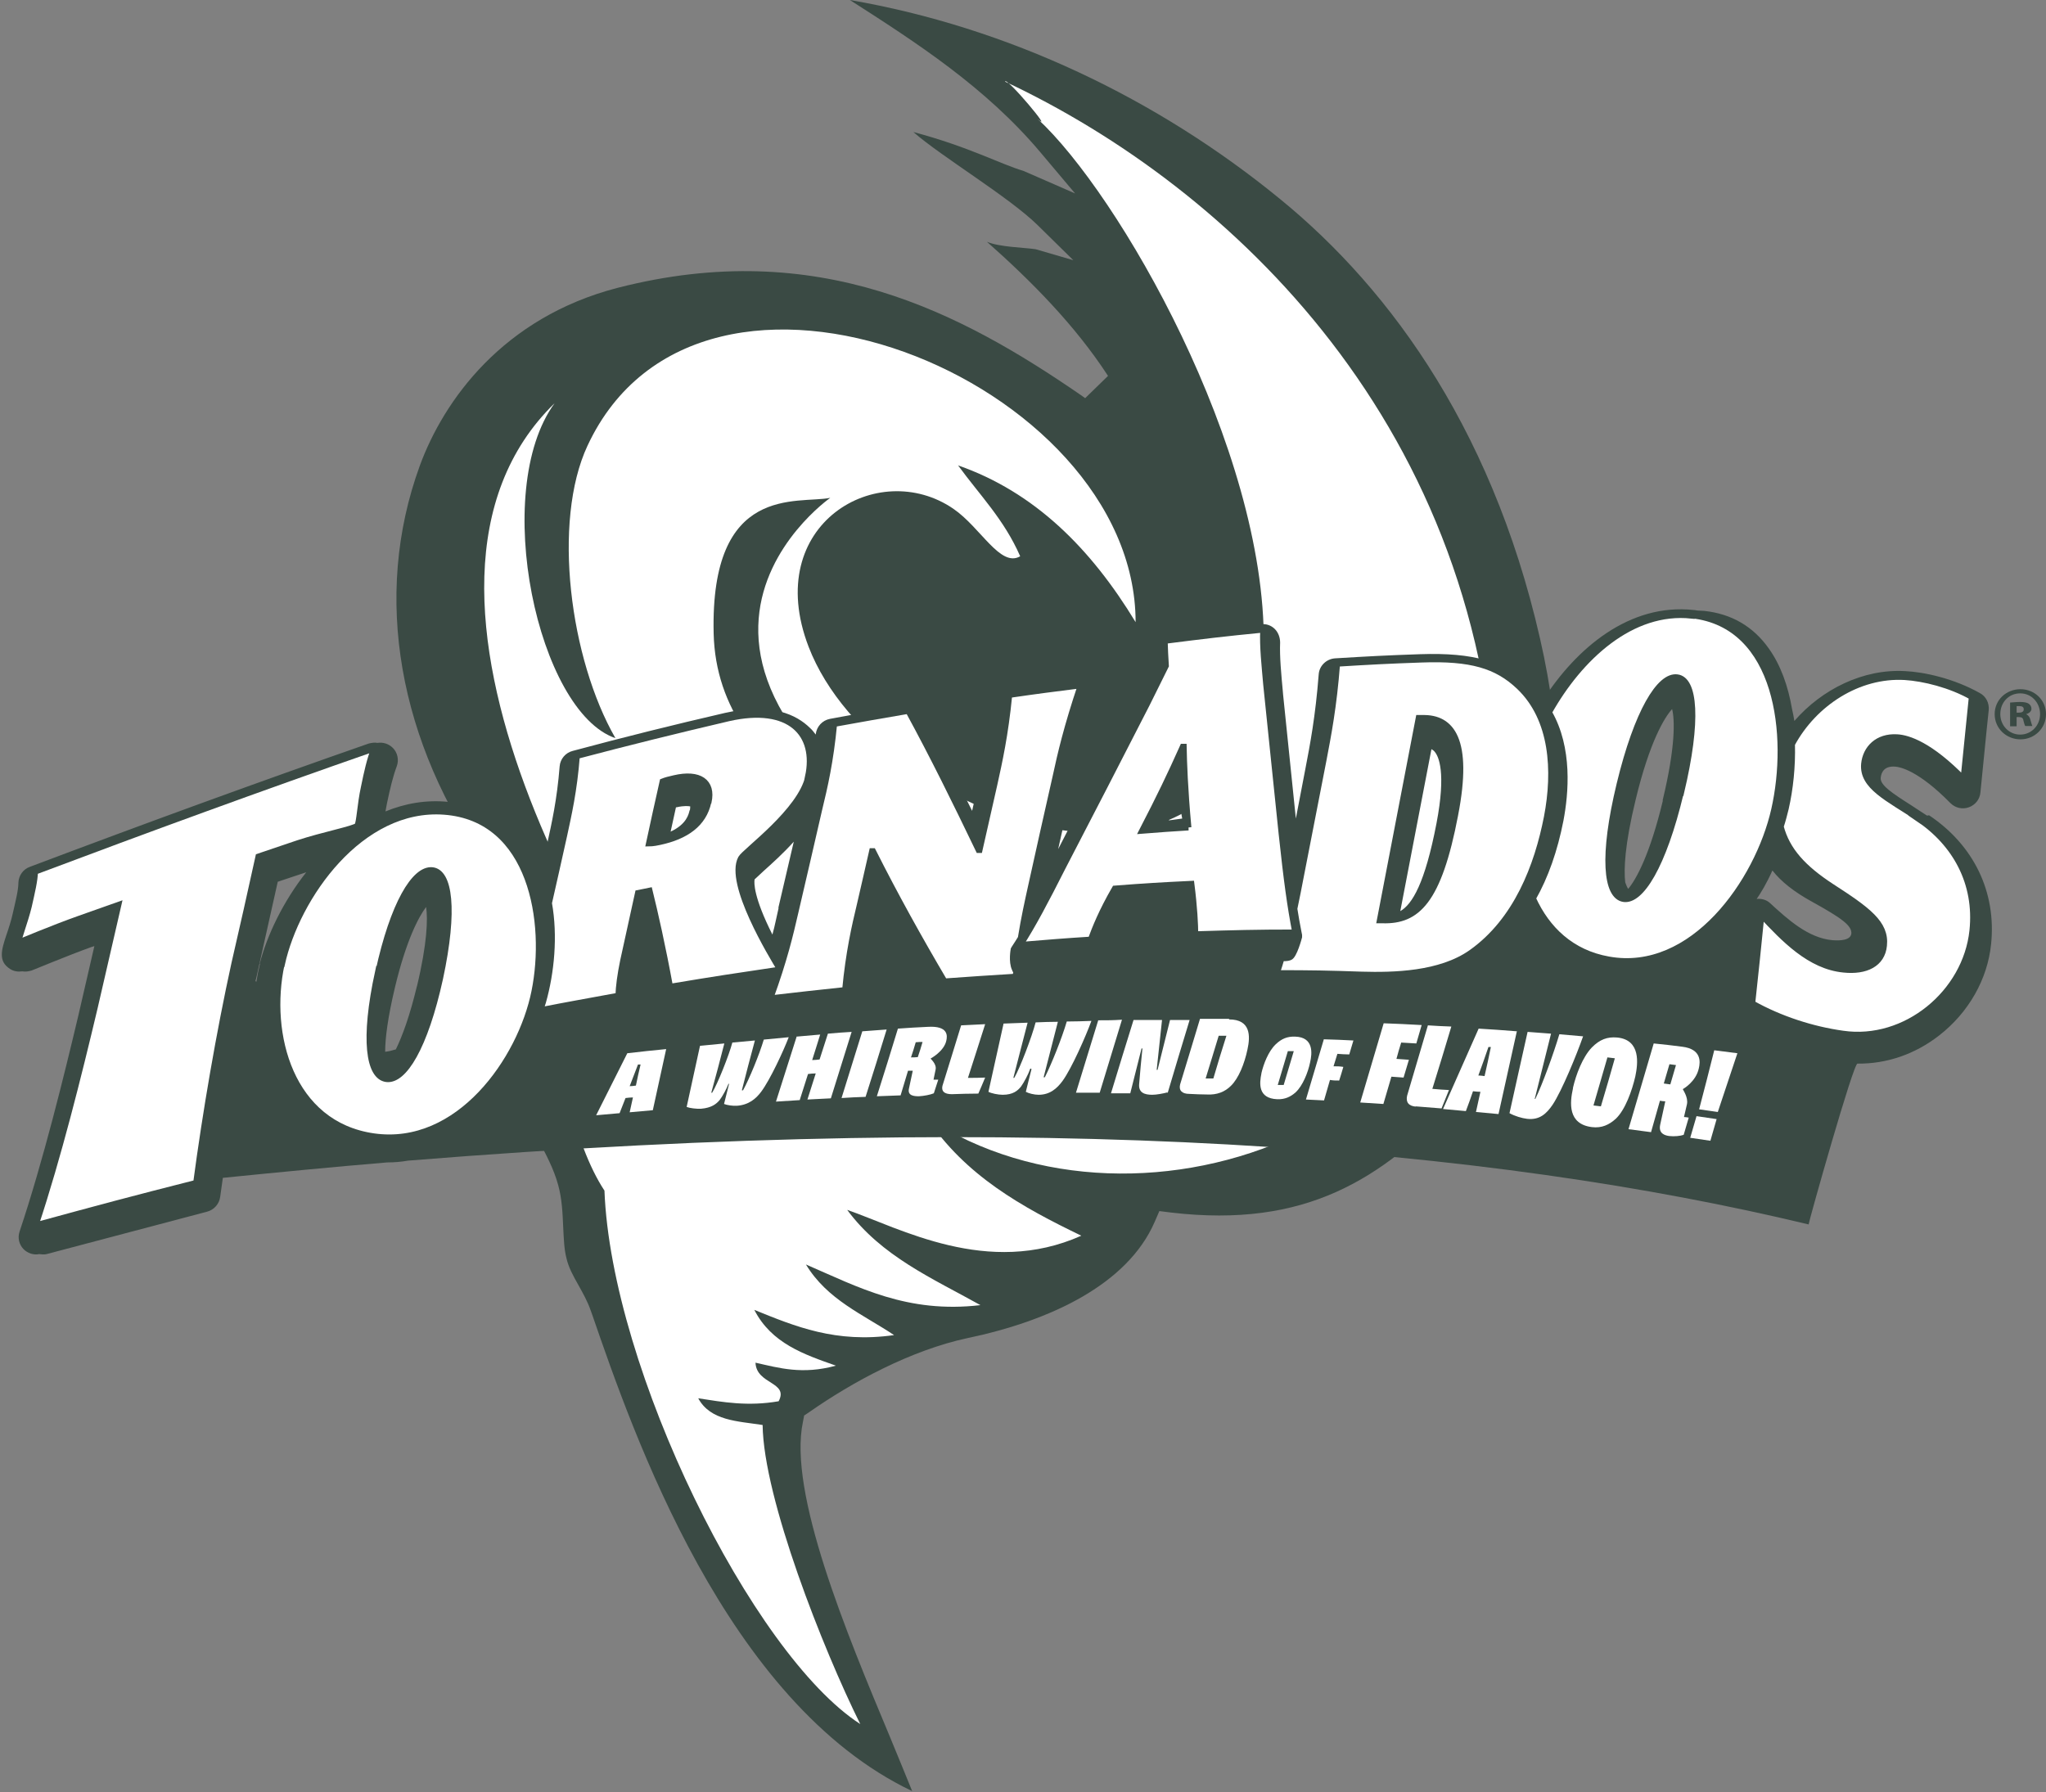
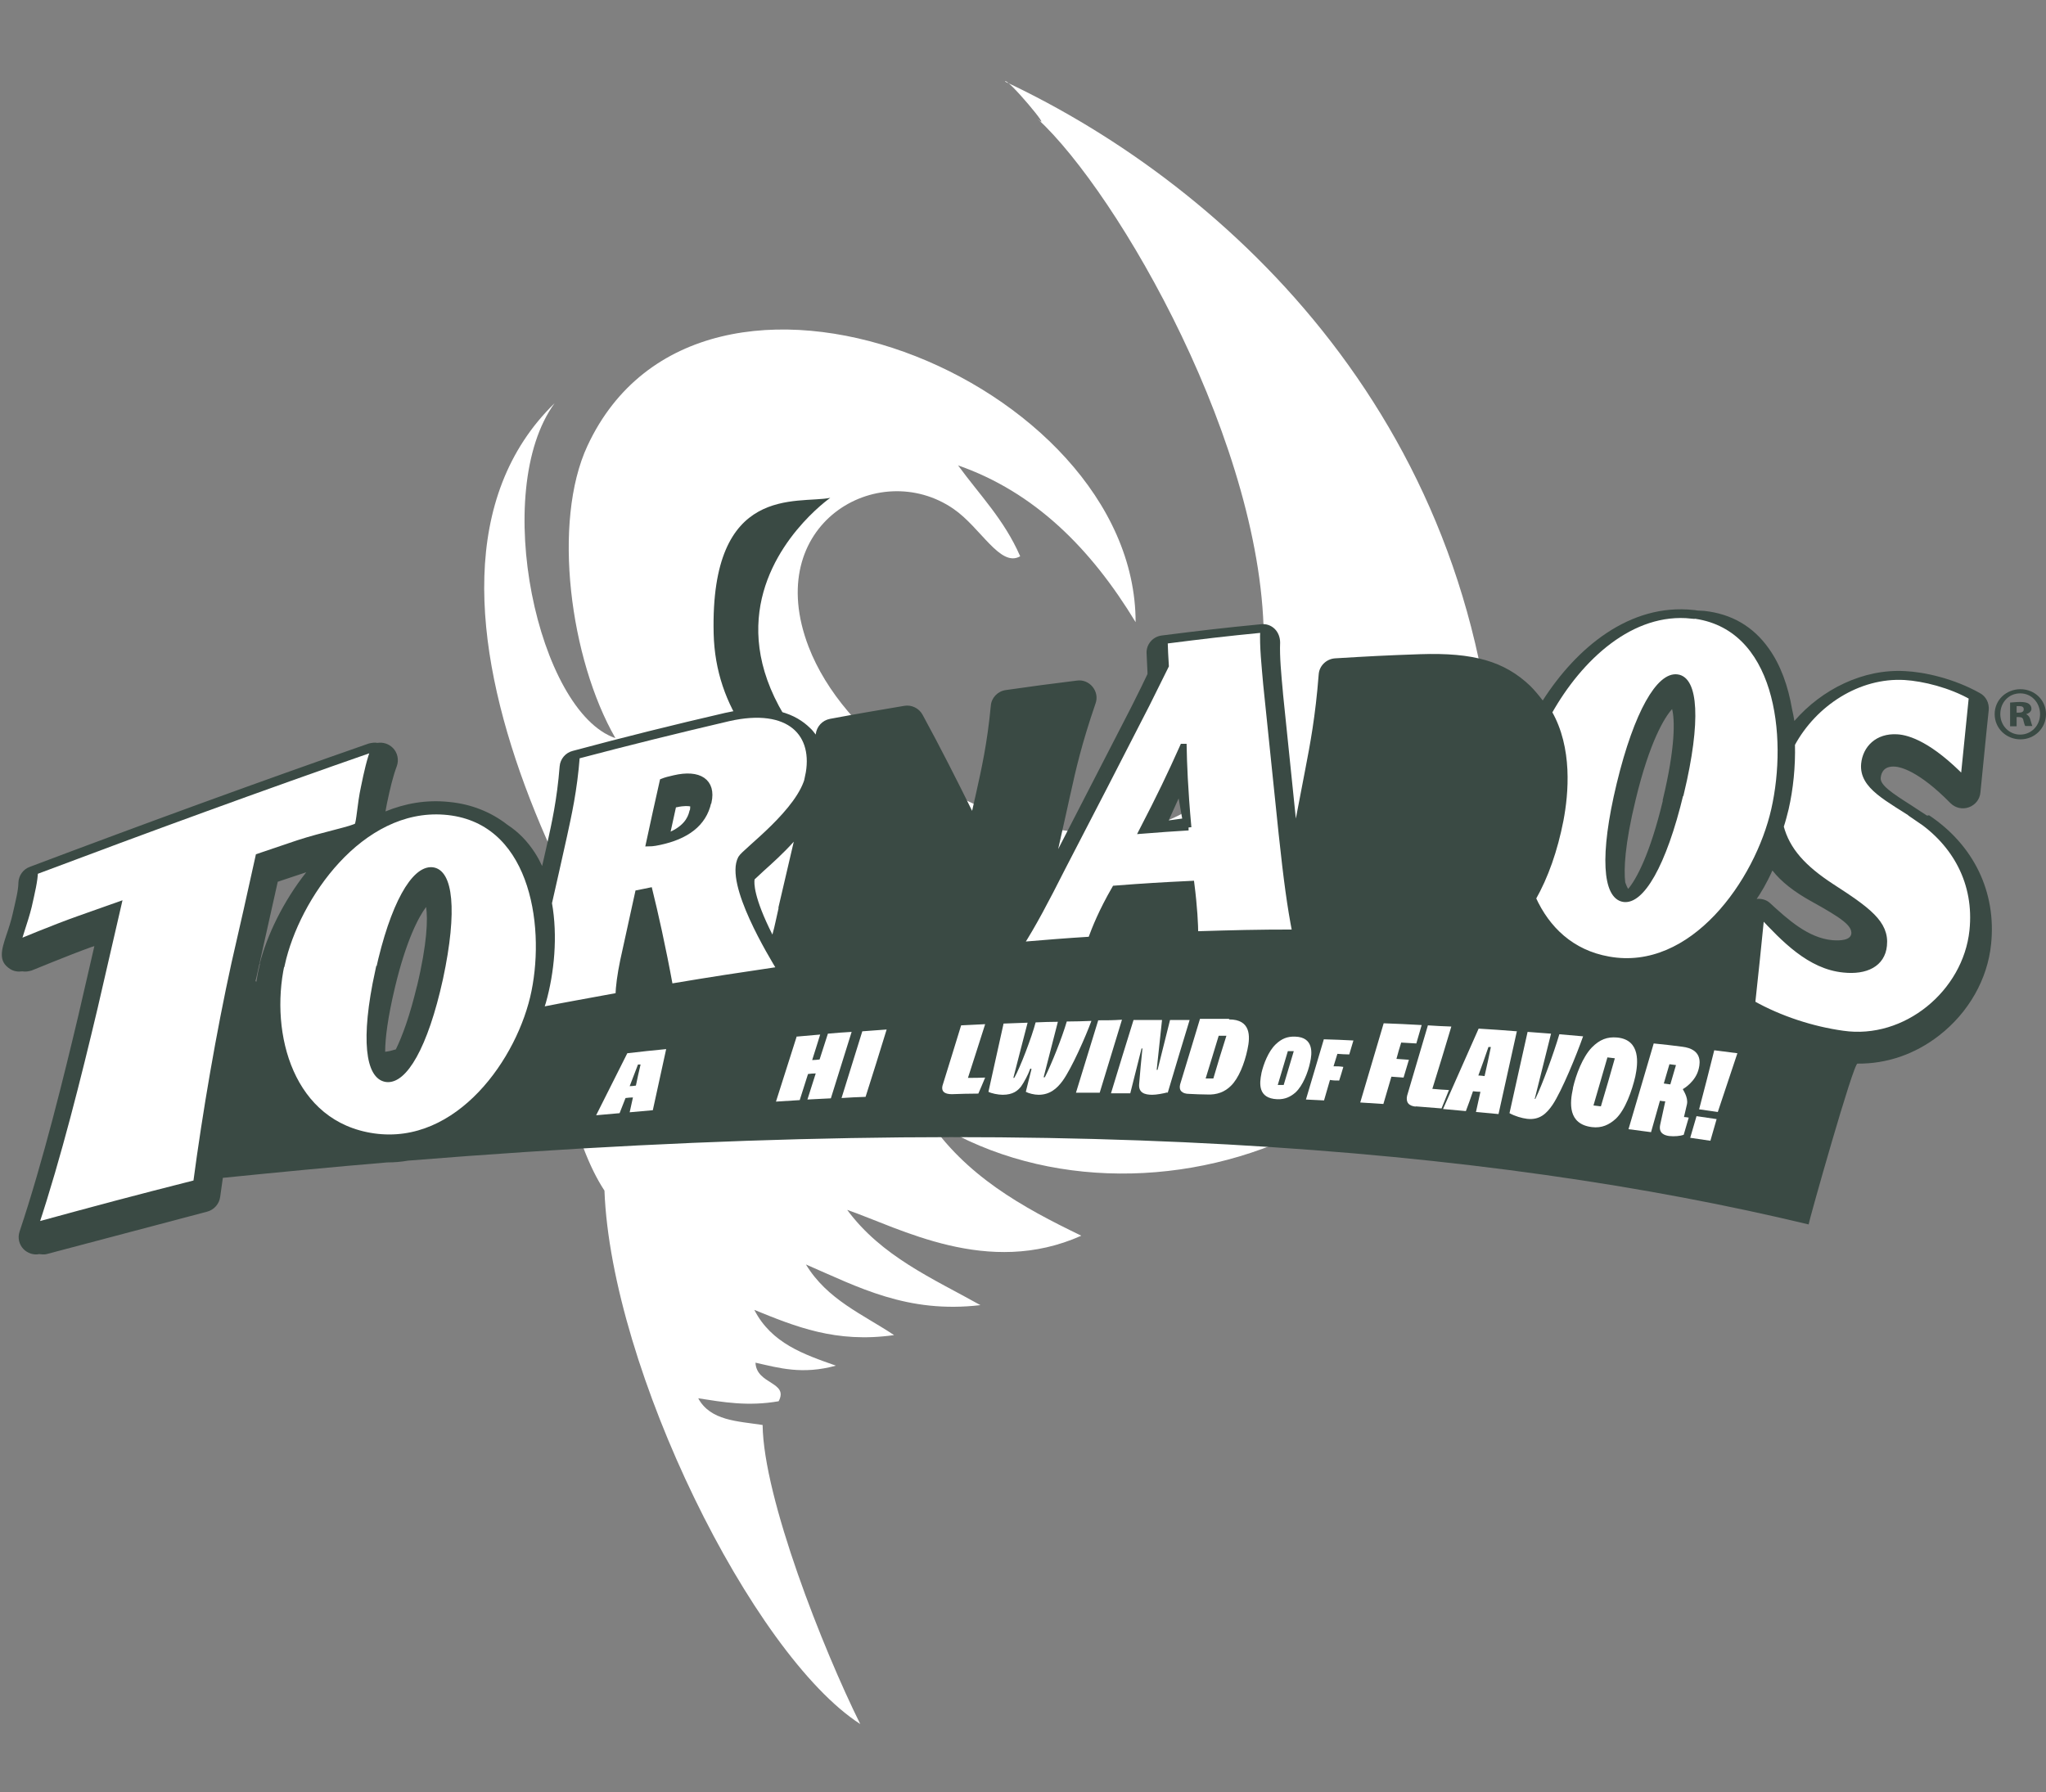
<svg xmlns="http://www.w3.org/2000/svg" id="Layer_1" viewBox="0 0 689.5 604">
  <rect x="0" y="0" width="689.5" height="604" fill="#808080" stroke="none" />
  <defs>
    <style>.cls-1,.cls-2,.cls-3{fill:#fff;}.cls-4,.cls-5{fill:#3a4a44;}.cls-5,.cls-2{fill-rule:evenodd;}.cls-3{stroke:#3a4a44;stroke-width:2px;}</style>
  </defs>
  <g>
    <g>
      <g>
-         <path class="cls-5" d="m520.5,222.2c-15.5-75.2-51.6-124.5-89.1-155.1C390,33.2,339.7,9.2,286.4,0c22.5,14.4,45.7,29.4,64.1,51.2l11.8,14-17.4-7.6c-7.8-2.3-18.3-8.1-37.1-13.1,9.6,8.4,32.1,21.8,41.9,31.4l12,11.8-12.7-3.7c-4.1-.6-12.1-.7-16.4-2.5,14.8,13.1,29.7,28.1,40.8,45.2l-7.7,7.5-1.4-1c-40.4-27.8-88.6-53.5-156.1-36.2-38.8,10-58.7,38.1-66.7,59.9-16.2,44.3-7,93.5,22.9,135.6l1.3,1.8-.4,2.2c-3.2,19.7,2.9,52.4,10,74.4,1.4,4.5,3.8,8.9,6,13.1,2.6,4.9,5.3,9.9,6.8,15.4,1.3,4.7,1.5,9.6,1.7,14.3.2,3.8.3,7.4,1.1,10.4.7,3.1,2.3,6,4,9,1.5,2.7,3.1,5.5,4.2,8.7l.5,1.4c13.8,40,45.1,130.7,107.8,160.5-2.1-5.2-4.7-11.5-7.5-18.3-14.5-34.7-34.4-82.3-29.3-106.2l.4-2.1,1.8-1.2c14.3-10,34.1-20.8,53.3-24.9,27.7-5.8,53.8-18,63-39.1l1.6-3.7,4,.5c45.4,5.3,70.9-11.2,96.2-38,29.5-31.2,41.7-89.3,29.5-148.9Z" />
        <path class="cls-2" d="m322.7,156.8c25.9,9,44.9,28,60,52.9,0-81.7-146.5-141.4-184.7-59.5-12,25.7-5.9,72,9.4,98.6-26.1-8.9-42.2-83.1-20.5-112.9-64.3,62.7,18,199.4,59.2,246-19.4-9.6-44.9-27.9-58.4-53.1-1.4,25.9,5.7,56.9,16,72.5,2.3,60.2,49.8,156.3,86.2,179.8-12.6-25.4-32.6-76.1-32.9-100.8-8.4-1.3-17.6-1.4-21.7-9,8.4,1.3,16.7,2.8,27.1,1,3.5-6.6-7.5-5.6-7.8-13,8,1.8,15.8,4.1,27.1,1-10.8-3.8-21.7-7.5-27.5-18.8,13.8,5.6,27.5,11.3,47.1,8.5-10.5-7-22.5-11.9-29.7-23.8,17.6,7.6,34.1,16.6,58.8,13.7-16.1-9-33.3-16.4-44.9-32.1,17.7,6.1,47.4,22.8,78.9,8.7-19.9-9.6-39.1-20.2-52.1-39.8,72.4,47.5,195.1,2.3,192.2-102.5-3.6-130.3-90-211.1-165.8-246.7.4-1.8,17,18.1,10.9,12.5,27.3,25.1,76.9,111.1,76.3,177.2-1,104.6-129.9,62-153.4.8-15.9-41.4,23.5-63.9,48.8-46.5,9.2,6.3,15.8,19.9,22.5,16-5.4-12.4-13.7-20.7-20.9-30.6Z" />
      </g>
      <path class="cls-5" d="m279.8,167.8s-88.5,61.7,72.5,140.8c-51.3-22.4-110.6-44.4-111.8-95.1-1.2-50.7,28.3-43.5,39.3-45.7Z" />
      <path class="cls-5" d="m490.9,327.8s-71.3,48.1-126,20.4c11.9,15.6,92.7,50.5,126-20.4Z" />
    </g>
    <g>
-       <path class="cls-4" d="m649.4,274.9c-1.8-1.2-3.6-2.3-5.2-3.4-6.6-4.2-10.7-6.9-10.4-9.4.2-1.8,1.2-4,4.9-3.7,1.6.1,7.8,1.3,18.6,12.3,1.6,1.6,4,2.2,6.2,1.4,2.2-.8,3.7-2.7,3.9-5l2.1-21.1.7-6.7c.2-2.3-.9-4.6-3-5.7-8.7-4.9-18.7-7.1-25.2-7.4-14.1-.8-28,6.1-37.3,16.8-.2-1.4-.5-2.7-.8-4.1-1.3-7.6-3.8-14.7-7.8-20.3-5.3-7.5-12.6-11.7-21.8-12.7-.7,0-1.4-.1-2-.1-.5,0-1-.2-1.6-.2-21.5-2.3-39.4,12.7-50.8,30.5-1.3-1.7-2.7-3.4-4.2-4.9-8.7-8.3-19.1-11.3-37.1-10.7-11.6.4-17.2.7-28.7,1.4-2.9.2-5.3,2.5-5.5,5.4-1.1,14.2-2.9,23.6-4.5,31.9,0,0-1.5,7.9-3.2,16.7l-4.3-41.8c0,0-.1-1.2-.1-1.2-.5-5.4-1.1-11.6-.9-16.3,0-1.7-.6-3.4-1.8-4.6-1.2-1.2-2.9-1.8-4.6-1.6-13.4,1.3-20,2.1-33.5,3.8-3.1.4-5.3,3.1-5.1,6.1l.3,6.3v.6c-1.3,2.8-2.8,5.8-4.8,9.8l-.8,1.6s-16.8,32.6-24.5,47.6c2-8.8,3.9-17.5,3.9-17.5l.3-1.3c1.7-7.8,3.7-16.6,8.4-30.3.7-1.9.3-4-1-5.6-1.3-1.6-3.3-2.4-5.3-2.1-9.6,1.2-14.3,1.8-24,3.2-2.7.4-4.8,2.6-5,5.3-1.2,12.8-3.2,21.5-4.9,29.2,0,0-.7,3.2-1.4,6.2-5.1-10.3-10.7-21.4-16.7-32.4-1.2-2.2-3.7-3.4-6.1-3-10,1.7-14.9,2.5-25.1,4.4-2.6.5-4.5,2.6-4.8,5.2,0,0,0,0,0,.1-.6-.8-1.2-1.6-2-2.3-4.4-4.3-12.8-8.6-28.6-5-16.9,3.9-34.2,8.2-51.3,12.8-2.4.6-4.2,2.7-4.4,5.2-.9,11.4-2.7,19.2-4.2,26.1,0,0-1.3,5.8-1.7,7.5-.7-1.5-1.5-3-2.4-4.4-2.5-3.9-5.6-7.1-9.3-9.5-5.5-4.3-12.2-7-19.7-7.7-7.7-.8-14.8.5-21.4,3.2.2-.9.3-1.8.5-2.7,1.1-5.2,2-9,3.3-12.5.8-2.1.3-4.6-1.3-6.2-1.4-1.4-3.3-2-5.2-1.7-1-.2-2,0-2.9.2-36.7,12.8-75.1,26.8-114.3,41.6-2.2.8-3.7,2.9-3.8,5.3,0,2.5-.9,6-1.9,10.4-.5,2.3-1.4,5.1-2.2,7.4-1.6,4.9-2.8,8.7,1.3,11.3,1.2.8,2.7,1,4.1.8,1.1.2,2.2,0,3.2-.3.1,0,11.8-4.9,20.1-7.9,0,0,.4-.1,1-.3l-5.4,23.4c-4.7,19.8-11.8,48.9-19.8,72.8-.7,2.1-.2,4.3,1.3,5.9,1.4,1.4,3.4,2.1,5.3,1.7.8.1,1.7.2,2.5,0l54.1-14.3c2.3-.6,4.1-2.6,4.4-5,.3-2.1.6-4.2.9-6.4,18.9-1.9,37.4-3.7,55.4-5.2,2.4,0,4.7-.2,7-.6,214.8-17.4,364.6-4.3,472,21.5,0-.8,15.3-55.2,16.5-54.2,9.7.1,19.3-3.1,27.5-9.5,9.9-7.7,16.3-18.9,17.5-30.8,1.8-17.5-5.8-33.3-20.9-43.4Zm-561.8,50c-.5,2-.9,4-1.2,6l-.3-.2c0-.3.1-.5.2-.8,0,0,.6-2.7.6-2.7l6.7-30,9.6-3.2c-7.8,9.9-13.2,21.2-15.7,30.9Zm52.9,7.5c-2.4,10-4.9,16.8-7.1,21.3-1.3.4-2.5.7-3.6.8,0-4.6.9-11.6,3.3-21.7,3.8-15.9,8-23.8,10.5-27.1.6,4,.4,12.2-3.1,26.8Zm91.9-59.3c-.3,1.3-1,4.7-6.4,7.2l1.8-8.2c0,0,.1,0,.2,0,2.6-.6,4.1-.4,4.6-.3,0,.2,0,.7-.1,1.3Zm30,32.9l-1,4.5c-.3,1.5-.7,3-1.1,4.5-6.4-12.7-6.2-17.5-6-18.6.6-.6,1.9-1.7,2.9-2.7,3-2.7,6.8-6.1,10.3-10-2.1,9.1-5.2,22.3-5.2,22.3Zm131.5-29.6l3.3-7.3,1.2,6.8-4.4.6Zm90.2,1.1c-3.9,20.3-8.2,27.3-12.2,29.6l10.5-54.6c.5.3.9.6,1.1.9,1.3,1.5,3.9,6.9.6,24.1Zm76.3-7.7c-4.4,18.3-9,26.6-11.7,29.8-.4-.6-.7-1.4-1-2.2-.5-4.3-.2-12.6,3.5-27.8,4.7-19.6,9.8-27.9,12.3-30.6.9,3.5,1.2,12.6-3.2,30.8Zm63.5,44.9c-.3,2.2-3.6,2.4-6.3,2.2-8.2-.7-15.1-7-21.2-12.6-1.1-1-2.8-1.5-4.4-1.3,1.3-1.9,3.3-5.1,5.3-9.6,3,3.8,7.3,7.2,13.3,10.5,10.1,5.6,13.6,8.1,13.3,10.9Z" />
+       <path class="cls-4" d="m649.4,274.9c-1.8-1.2-3.6-2.3-5.2-3.4-6.6-4.2-10.7-6.9-10.4-9.4.2-1.8,1.2-4,4.9-3.7,1.6.1,7.8,1.3,18.6,12.3,1.6,1.6,4,2.2,6.2,1.4,2.2-.8,3.7-2.7,3.9-5l2.1-21.1.7-6.7c.2-2.3-.9-4.6-3-5.7-8.7-4.9-18.7-7.1-25.2-7.4-14.1-.8-28,6.1-37.3,16.8-.2-1.4-.5-2.7-.8-4.1-1.3-7.6-3.8-14.7-7.8-20.3-5.3-7.5-12.6-11.7-21.8-12.7-.7,0-1.4-.1-2-.1-.5,0-1-.2-1.6-.2-21.5-2.3-39.4,12.7-50.8,30.5-1.3-1.7-2.7-3.4-4.2-4.9-8.7-8.3-19.1-11.3-37.1-10.7-11.6.4-17.2.7-28.7,1.4-2.9.2-5.3,2.5-5.5,5.4-1.1,14.2-2.9,23.6-4.5,31.9,0,0-1.5,7.9-3.2,16.7l-4.3-41.8c0,0-.1-1.2-.1-1.2-.5-5.4-1.1-11.6-.9-16.3,0-1.7-.6-3.4-1.8-4.6-1.2-1.2-2.9-1.8-4.6-1.6-13.4,1.3-20,2.1-33.5,3.8-3.1.4-5.3,3.1-5.1,6.1l.3,6.3v.6c-1.3,2.8-2.8,5.8-4.8,9.8l-.8,1.6s-16.8,32.6-24.5,47.6c2-8.8,3.9-17.5,3.9-17.5l.3-1.3c1.7-7.8,3.7-16.6,8.4-30.3.7-1.9.3-4-1-5.6-1.3-1.6-3.3-2.4-5.3-2.1-9.6,1.2-14.3,1.8-24,3.2-2.7.4-4.8,2.6-5,5.3-1.2,12.8-3.2,21.5-4.9,29.2,0,0-.7,3.2-1.4,6.2-5.1-10.3-10.7-21.4-16.7-32.4-1.2-2.2-3.7-3.4-6.1-3-10,1.7-14.9,2.5-25.1,4.4-2.6.5-4.5,2.6-4.8,5.2,0,0,0,0,0,.1-.6-.8-1.2-1.6-2-2.3-4.4-4.3-12.8-8.6-28.6-5-16.9,3.9-34.2,8.2-51.3,12.8-2.4.6-4.2,2.7-4.4,5.2-.9,11.4-2.7,19.2-4.2,26.1,0,0-1.3,5.8-1.7,7.5-.7-1.5-1.5-3-2.4-4.4-2.5-3.9-5.6-7.1-9.3-9.5-5.5-4.3-12.2-7-19.7-7.7-7.7-.8-14.8.5-21.4,3.2.2-.9.3-1.8.5-2.7,1.1-5.2,2-9,3.3-12.5.8-2.1.3-4.6-1.3-6.2-1.4-1.4-3.3-2-5.2-1.7-1-.2-2,0-2.9.2-36.7,12.8-75.1,26.8-114.3,41.6-2.2.8-3.7,2.9-3.8,5.3,0,2.5-.9,6-1.9,10.4-.5,2.3-1.4,5.1-2.2,7.4-1.6,4.9-2.8,8.7,1.3,11.3,1.2.8,2.7,1,4.1.8,1.1.2,2.2,0,3.2-.3.1,0,11.8-4.9,20.1-7.9,0,0,.4-.1,1-.3l-5.4,23.4c-4.7,19.8-11.8,48.9-19.8,72.8-.7,2.1-.2,4.3,1.3,5.9,1.4,1.4,3.4,2.1,5.3,1.7.8.1,1.7.2,2.5,0l54.1-14.3c2.3-.6,4.1-2.6,4.4-5,.3-2.1.6-4.2.9-6.4,18.9-1.9,37.4-3.7,55.4-5.2,2.4,0,4.7-.2,7-.6,214.8-17.4,364.6-4.3,472,21.5,0-.8,15.3-55.2,16.5-54.2,9.7.1,19.3-3.1,27.5-9.5,9.9-7.7,16.3-18.9,17.5-30.8,1.8-17.5-5.8-33.3-20.9-43.4Zm-561.8,50c-.5,2-.9,4-1.2,6l-.3-.2c0-.3.1-.5.2-.8,0,0,.6-2.7.6-2.7l6.7-30,9.6-3.2c-7.8,9.9-13.2,21.2-15.7,30.9Zm52.9,7.5c-2.4,10-4.9,16.8-7.1,21.3-1.3.4-2.5.7-3.6.8,0-4.6.9-11.6,3.3-21.7,3.8-15.9,8-23.8,10.5-27.1.6,4,.4,12.2-3.1,26.8Zm91.9-59.3c-.3,1.3-1,4.7-6.4,7.2l1.8-8.2c0,0,.1,0,.2,0,2.6-.6,4.1-.4,4.6-.3,0,.2,0,.7-.1,1.3Zm30,32.9l-1,4.5c-.3,1.5-.7,3-1.1,4.5-6.4-12.7-6.2-17.5-6-18.6.6-.6,1.9-1.7,2.9-2.7,3-2.7,6.8-6.1,10.3-10-2.1,9.1-5.2,22.3-5.2,22.3Zm131.5-29.6l3.3-7.3,1.2,6.8-4.4.6Zm90.2,1.1c-3.9,20.3-8.2,27.3-12.2,29.6c.5.3.9.6,1.1.9,1.3,1.5,3.9,6.9.6,24.1Zm76.3-7.7c-4.4,18.3-9,26.6-11.7,29.8-.4-.6-.7-1.4-1-2.2-.5-4.3-.2-12.6,3.5-27.8,4.7-19.6,9.8-27.9,12.3-30.6.9,3.5,1.2,12.6-3.2,30.8Zm63.5,44.9c-.3,2.2-3.6,2.4-6.3,2.2-8.2-.7-15.1-7-21.2-12.6-1.1-1-2.8-1.5-4.4-1.3,1.3-1.9,3.3-5.1,5.3-9.6,3,3.8,7.3,7.2,13.3,10.5,10.1,5.6,13.6,8.1,13.3,10.9Z" />
      <path class="cls-3" d="m570.1,207.5c-20.3-2.2-37.8,14.2-48.1,32.6,7,12.1,5.6,27.3,3.9,36.3-2,10.2-5.1,19-9.3,26.4,4.7,10.4,13,18.4,25.5,20.6,28.3,5.1,50.3-26.2,55.8-50.5,5.6-24.7,1.6-62.3-27.8-65.5Zm-3.7,59.8c-5.9,24.7-13.5,36.7-19.3,35.7-5.8-1-7.2-14.3-1.3-38.7,5.9-24.4,13.5-36.8,19.4-36,5.9.7,7.2,14.3,1.3,39Z" />
      <path class="cls-3" d="m425.7,212.2c-.3,5.6.5,12.6,1,18.5,1.7,16.8,3.5,33.6,5.2,50.3,1.7,15.9,2.9,24.6,4.6,33.3-13.4,0-20.2.2-33.7.6,0-3.1-.3-9.2-1.3-17-10.3.5-15.5.8-25.8,1.6-4.5,7.8-6.7,13.4-8.1,17.2-9.5.6-14.2,1-23.8,1.8,4.2-6.5,8.7-15,14.3-26.1,9.5-18.3,19-36.7,28.4-55.1,2.8-5.6,4.6-9.3,6.4-12.9-.2-3.4-.3-5-.4-8.4,13.4-1.7,20-2.5,33.3-3.8Zm-25.2,66.7c-1.2-13-1.5-22-1.6-27.2-.1,0-.2,0-.3,0-4.3,9.6-7.7,16.7-13.7,28.3,6.2-.5,9.3-.7,15.6-1.1Z" />
      <path class="cls-3" d="m272.3,261.8c3.1-14.4-6.1-24.4-26.8-19.7-17.1,4-34.1,8.2-51.1,12.7-.9,11.8-2.8,19.9-4.3,26.9-2.1,9.3-3.4,15.4-5.1,22.7,2,11.1.8,23.4-2,33.3-.3.9-.6,1.9-.9,2.8,9.1-1.8,15.5-2.9,26.3-4.9.1-3.1.6-7,1.6-11.8,2-9.1,3-13.6,5-22.8,1.6-.3,2.4-.5,3.9-.8,1.8,7.3,4.4,18.7,6.9,32.4,14.9-2.5,22.3-3.6,37.1-5.8-2.9-4.8-17.7-29.1-13.2-37.5,1.3-2.4,20.2-15.9,22.7-27.6Zm-33.6,8.6c-1.6,7.3-7.5,11.5-16.4,13.4-2.2.5-3.6.5-3.6.5,1.8-8.3,2.7-12.5,4.6-20.9,1-.4,2.1-.7,3.9-1.1,8.5-2,13.1,1.2,11.6,8Z" />
      <path class="cls-3" d="m95,325c5-22.7,26.5-53.5,54.7-51.4,29.6,2.2,35.1,37.4,30.4,60.6-4.6,22.9-25.5,52.9-54.2,48.8-27.9-4-36.1-34.3-31-58Zm32.4,2.5c-5,23-3.1,35.4,2.8,36.2,5.9.8,13-10.7,18.1-33.9,5-23.3,3.2-36-2.7-36.5-5.9-.5-13.1,11.3-18.1,34.3Z" />
      <path class="cls-3" d="m126.1,252.2c-1.5,3.9-2.4,7.9-3.5,13.3-1.2,5.4-1.5,12-2.2,12.8-1.1,1.1-11.5,3.1-20,5.9-5.3,1.8-8,2.7-13.3,4.5-3.2,14.5-4.8,21.7-8.1,36-5.1,23.2-9.8,50.6-12.9,74-21.7,5.5-32.5,8.4-54.1,14.3,7.6-22.9,14.4-50.1,19.9-73.3,3.2-13.8,4.8-20.7,8-34.7-5.3,1.9-8,2.8-13.3,4.7-8.5,3-20.4,8-20.4,8-.4-.2,2.3-7.2,3.5-12.2,1.1-4.9,2-8.6,2.1-11.7,38-14.3,76-28.2,114.2-41.5Z" />
-       <path class="cls-3" d="m340.1,234.4c-1.3,13.3-3.3,22.3-5,30-2,8.9-3,13.3-5,22.1-.1,0-.2,0-.3,0-7.6-15.8-15.3-31.5-23.7-46.9-10,1.7-15,2.6-25,4.4-1.2,12.7-3.2,21.3-5,28.7-3.2,14.1-4.9,21.1-8.1,35-1.7,7.4-3.7,15.9-8.4,28.8,10.1-1.2,15.1-1.7,25.2-2.8,1.2-12.7,3.2-21.4,5-28.9,1.6-7.1,2.5-10.7,4.1-17.9.1,0,.2,0,.3,0,7.5,14.9,15.6,29.5,24.1,43.9,9.6-.7,14.4-1,24-1.6,0-.6.1-1.2.2-1.8-.2-.2-.4-.4-.5-.8-1.2-2.5-.4-6.6-.4-6.6l.3-.5,1.1-1.7c.3-.5.6-1,1-1.6,1.1-6.8,2.3-12.2,3.4-17.2,3.3-14.8,4.9-22.2,8.3-37.1,1.7-7.9,3.8-16.9,8.5-30.9-9.5,1.2-14.3,1.8-23.9,3.2Z" />
-       <path class="cls-3" d="m511.9,231.4c-7.5-7.1-16.2-9.7-32.8-9.1-11.4.4-17.1.7-28.5,1.4-1.1,14.5-3,24.2-4.6,32.6-3.1,15.8-4.6,23.7-7.7,39.5-.6,3.2-1.3,6.7-2.1,10.5.4,2.7.9,5.3,1.4,7.9l.2,1v.6c0,0-1.7,6.5-3.2,6.9-.8.3-1.9.3-2.7.2-.5,1.7-1,3.3-1.6,5.1,11.5,0,17.2.1,28.6.5,10.7.3,26.4,0,36.9-7.4,15.3-10.8,22.3-29.3,25.5-45.7,3-15.6,2-33.1-9.3-43.9Zm-21.5,43.2c-5.6,29.4-12.9,35.9-24.4,35.6-.4,0-.6,0-1,0,4.4-22.7,8.7-45.5,13.1-68.2.5,0,.8,0,1.3,0,9.8-.2,15.9,7.3,11,32.6Z" />
      <g>
        <path class="cls-1" d="m224.5,353.6c-1.8,8.2-2.7,12.3-4.5,20.6-3.1.3-4.7.4-7.8.7.4-2,.7-3,1.1-5-1,0-1.5.1-2.5.2-.8,2-1.2,3.1-2,5.1-3.1.3-4.7.4-7.9.7,4.2-8.3,6.3-12.5,10.5-20.9,5.2-.6,7.9-.9,13.1-1.4Zm-8.6,5.2c-.3,0-.5,0-.9,0-1.1,2.9-1.7,4.4-2.8,7.3.8,0,1.3-.1,2.1-.2.6-2.9.9-4.3,1.6-7.2Z" />
-         <path class="cls-1" d="m245.8,365.3c-.1,0-.2,0-.3,0-.7,1.8-2,4.2-3,5.5-1.1,1.3-2.7,2.6-6.2,2.9-1.6.1-3.9-.2-4.9-.6,1.8-8.2,2.7-12.3,4.5-20.6,3.3-.3,4.9-.5,8.2-.8-1.7,6.7-2.6,10-4.4,16.6.1,0,.2,0,.3,0,1.8-2.9,5.7-12.7,6.8-16.9,3-.3,4.5-.4,7.6-.7-1.8,6.7-2.7,10.1-4.4,16.8.2,0,.2,0,.4,0,2.2-4,5.5-12.1,7-17.1,3.4-.3,5.1-.5,8.4-.8-1.8,4.7-6.3,14.4-9.3,18.4-1.8,2.4-4.2,4.4-8.1,4.7-1.5.1-3.4-.2-4.4-.6.7-2.7,1-4.1,1.7-6.8Z" />
        <path class="cls-1" d="m268.4,349.4c3.2-.3,4.8-.4,8-.7-1.1,3.5-1.6,5.2-2.7,8.6,1,0,1.5-.1,2.5-.2,1.1-3.5,1.7-5.2,2.8-8.7,3.2-.3,4.8-.4,8-.6-2.8,9-4.2,13.5-7,22.4-3.2.2-4.8.2-7.9.4,1.1-3.5,1.7-5.3,2.8-8.8-1,0-1.6.1-2.6.2-1.1,3.5-1.7,5.3-2.8,8.8-3.2.2-4.8.3-8,.5,2.8-8.8,4.2-13.2,7-22Z" />
        <path class="cls-1" d="m290.7,347.6c3.2-.2,4.9-.4,8.1-.6-2.8,9.1-4.2,13.6-7.1,22.7-3.2.1-4.9.2-8.1.4,2.8-9,4.2-13.5,7-22.5Z" />
-         <path class="cls-1" d="m307.8,360.9c-.7,0-1.1,0-1.8,0-1,3.3-1.5,5-2.5,8.3-3.2.1-4.8.2-8,.3,2.9-9.1,4.3-13.7,7.1-22.8,4-.3,6.1-.4,10.1-.6,6.9-.4,6.6,3,6.2,4.7-.8,3.6-5.3,6-5.3,6,0,.1,2.1,1.8,1.7,3.7-.3,1.4-.4,2-.7,3.4.7,0,1,0,1.6,0-.6,1.8-.9,2.7-1.5,4.6-1.2.5-3.3.9-5,1-1.5,0-3.9-.1-3.4-2.5.5-2.4.8-3.7,1.3-6.1Zm3.2-9.7c-1,0-1.4,0-2.4.1-.6,2-.9,3.1-1.6,5.1.9,0,1.4,0,2.3-.1.7-2,1-3.1,1.6-5.1Z" />
        <path class="cls-1" d="m320.8,368.8c-2.6,0-3.6-1-3.2-2.8,2.5-8.1,3.8-12.2,6.3-20.4,3.3-.2,4.9-.2,8.1-.4-2.3,7.3-3.5,10.9-5.8,18.1,2.3,0,3.5,0,5.8-.1-.9,2.2-1.4,3.3-2.3,5.4-3.6,0-5.4.1-9,.2Z" />
        <path class="cls-1" d="m347.5,360.2c-.1,0-.2,0-.3,0-.7,2-2.1,4.6-3.1,6-1.1,1.4-2.7,2.8-6.2,2.8-1.6,0-3.9-.5-4.8-1,2-9.2,3.1-13.8,5.1-23,3.2-.1,4.9-.2,8.1-.3-1.9,7.4-2.9,11.1-4.8,18.6.1,0,.2,0,.3,0,1.9-3.2,6-14,7.2-18.7,3-.1,4.5-.2,7.5-.2-1.9,7.5-2.9,11.3-4.8,18.7.2,0,.2,0,.4,0,2.2-4.3,5.8-13.3,7.4-18.8,3.3,0,5-.1,8.3-.2-1.9,5.2-6.6,15.9-9.7,20.2-1.9,2.6-4.3,4.7-8.1,4.7-1.5,0-3.4-.5-4.3-1,.8-3.1,1.1-4.6,1.9-7.6Z" />
        <path class="cls-1" d="m370.1,343.9c3.2,0,4.8,0,8-.2-3,9.8-4.5,14.8-7.5,24.6-3.2,0-4.8,0-8,0,3-9.7,4.5-14.6,7.5-24.4Z" />
        <path class="cls-1" d="m393.4,368.2c-1.5.4-3.7.8-5.1.8-2.6,0-4.7-.7-4.4-3.7.4-4.8.6-7.1,1.1-11.9h-.3c-1.5,6-2.3,9.1-3.8,15.1-2.6,0-3.9,0-6.5,0,3-9.8,4.5-14.8,7.6-24.7,3.8,0,5.7,0,9.6,0-.7,6.7-1.1,10.1-1.8,16.8.1,0,.2,0,.3,0,1.7-6.7,2.5-10.1,4.2-16.8,2.7,0,4,0,6.6,0-3,9.9-4.5,14.8-7.4,24.6Z" />
        <path class="cls-1" d="m414.2,343.6c7.3,0,7.2,5.6,6.2,10.1-1,4.8-3,9.8-5.6,12.3-2,2-4.7,3.1-8.1,2.9-2.3,0-3.5-.1-5.9-.2-2.5,0-3.6-1.2-3.1-3.2,2.7-8.8,4-13.2,6.7-22.1,3.9,0,5.9,0,9.8,0Zm-.9,5.5c-1,0-1.5,0-2.6,0-1.8,5.8-2.6,8.7-4.4,14.4,1,0,1.5,0,2.6,0,1.7-5.8,2.6-8.7,4.4-14.4Z" />
        <path class="cls-1" d="m425.1,361.7c.7-3,2.3-7.3,4.8-9.7,2-1.9,3.9-2.7,6.6-2.6,6.3.2,5.7,5.7,5,8.7-.7,3.4-2.5,7.9-4.9,10.1-1.7,1.5-3.6,2.4-6.2,2.3-6.5-.3-6-5.3-5.3-8.7,0,0,0,0,0,0Zm10.9-7.4c-.8,0-1.2,0-2,0-1.4,4.6-2,6.8-3.4,11.4.8,0,1.2,0,2,0,1.4-4.6,2-6.8,3.4-11.4Z" />
        <path class="cls-1" d="m446.1,350.3c4,.1,6,.2,10,.4-.6,1.9-.8,2.8-1.4,4.7-1.6,0-2.4-.1-4-.2-.5,1.7-.8,2.5-1.3,4.2,1.3,0,2,0,3.3.2-.5,1.8-.8,2.7-1.4,4.6-1.3,0-1.9,0-3.1-.2-.8,2.8-1.2,4.2-2,6.9-2.4-.1-3.6-.2-6.1-.3,2.4-8.1,3.6-12.1,6-20.2Z" />
        <path class="cls-1" d="m466.2,344.9c5.2.2,7.7.3,12.9.6-.7,2.5-1.1,3.7-1.8,6.2-2.1-.1-3.1-.2-5.1-.3-.7,2.2-1,3.3-1.6,5.5,1.7.1,2.5.2,4.2.3-.7,2.4-1.1,3.6-1.8,6-1.6-.1-2.4-.2-4.1-.3-1.1,3.7-1.6,5.5-2.7,9.2-3.1-.2-4.7-.3-7.8-.5,3.2-10.7,4.7-16,7.9-26.7Z" />
        <path class="cls-1" d="m477.2,373c-2.5-.2-3.5-1.5-3-3.7,2.8-9.5,4.2-14.2,7-23.7,3.2.2,4.8.3,7.9.4-2.5,8.4-3.8,12.6-6.4,21,2.3.2,3.4.3,5.6.4-1,2.5-1.5,3.7-2.5,6.2-3.5-.3-5.2-.4-8.8-.7Z" />
        <path class="cls-1" d="m511.2,347.5c-2.5,11.2-3.7,16.8-6.2,28-3-.3-4.5-.4-7.6-.7.6-2.7.9-4.1,1.5-6.8-1,0-1.5-.1-2.5-.2-.9,2.7-1.4,4-2.4,6.7-3.1-.3-4.6-.4-7.7-.7,4.8-10.8,7.2-16.2,12-27.1,5.1.3,7.7.5,12.8.9Zm-8.8,5.4c-.3,0-.5,0-.8,0-1.3,3.8-2,5.8-3.4,9.6.8,0,1.2.1,2.1.2.9-3.9,1.3-5.8,2.1-9.7Z" />
        <path class="cls-1" d="m517.4,370.4c2.4-4.9,6.2-15.4,8.1-21.8,3.2.3,4.8.4,8,.7-2.1,6-7.1,18.3-10.3,23.1-2,2.9-4.3,5.2-8.6,4.7-1.7-.2-4.1-.9-5.9-1.9,2.4-11,3.7-16.5,6.1-27.4,3.2.2,4.7.4,7.9.6-2.2,8.8-3.3,13.2-5.5,22,.1,0,.2,0,.4,0Z" />
        <path class="cls-1" d="m530.1,366.6c1-4.3,3.2-10.3,6.4-13.6,2.6-2.6,5.1-3.6,8.5-3.3,8,.8,7,8.8,6.1,13.1-1.1,4.8-3.4,11.3-6.6,14.3-2.2,2-4.7,3.2-8,2.8-8.2-1-7.5-8.2-6.4-13.1,0,0,0,0,0,0Zm14.1-9.9c-1-.1-1.5-.2-2.5-.3-1.9,6.5-2.8,9.7-4.7,16.2,1,.1,1.5.2,2.5.3,1.9-6.5,2.9-9.7,4.7-16.2Z" />
        <path class="cls-1" d="m561.1,371.2c-.7,0-1-.1-1.7-.2-1.2,4.2-1.8,6.3-3,10.6-3-.4-4.6-.6-7.6-1,3.4-11.5,5.1-17.3,8.5-28.9,3.9.4,5.8.6,9.6,1.1,6.6.8,6.1,5.2,5.6,7.3-1,4.6-5.4,7-5.4,7,0,.2,1.9,2.7,1.4,5.1-.4,1.7-.6,2.6-1,4.3.6,0,.9.1,1.6.2-.7,2.3-1,3.5-1.7,5.8-1.1.4-3.2.6-4.9.4-1.4-.2-3.7-.8-3-3.9.7-3.1,1-4.7,1.7-7.8Zm3.8-12.2c-.9-.1-1.4-.2-2.3-.3-.8,2.6-1.1,3.9-1.9,6.5.9.1,1.3.2,2.2.3.8-2.6,1.1-3.9,1.9-6.5Z" />
        <path class="cls-1" d="m571.7,376.2c2.7.4,4.1.6,6.8,1-.8,2.9-1.3,4.4-2.1,7.3-2.7-.4-4.1-.6-6.8-1,.8-2.9,1.3-4.3,2.1-7.2Zm6-22.2c3.1.4,4.7.6,7.8,1-2.6,7.9-4,11.9-6.6,19.8-2.5-.4-3.8-.5-6.3-.9,2.1-8,3.1-11.9,5.1-19.9Z" />
      </g>
      <path class="cls-3" d="m646.5,275.8c-10.3-6.8-19-10.7-18.3-18.3.5-5.2,4.5-9.4,11.1-9,3.8.2,11.2,2.6,22.4,14.1,1.1-11.1,1.7-16.6,2.8-27.7-7.2-4.1-16.2-6.3-22.6-6.7-15.7-.9-30.6,8.9-38,22.6.2,7.6-.6,15.1-2.1,21.7-.5,2-1,4-1.7,6.1,2.1,8,7.6,14,17.1,20.2,12.2,7.9,18.5,12.4,17.7,19.9-.6,6.2-6.1,8.9-13.6,8.1-11.4-1.1-20.1-10.3-27.7-18.4-1.2,11.9-1.8,17.9-3.1,29.8,9.4,5.3,20.4,8.8,30.5,10.2,21.2,3.1,41.5-13.8,43.7-34.7,1.7-16.1-5.8-29.5-18.4-37.9Z" />
    </g>
  </g>
  <path class="cls-4" d="m689.5,240.7c0,4.7-3.8,8.5-8.6,8.5s-8.7-3.7-8.7-8.5,3.9-8.4,8.7-8.4,8.6,3.7,8.6,8.4Zm-15.4,0c0,3.8,2.9,6.9,6.7,6.9s6.7-3.1,6.7-6.9-2.8-7-6.7-7-6.7,3.1-6.7,7Zm5.5,4.1h-2.2v-8c.6,0,1.8-.2,3.3-.2s2.4.2,3,.6c.5.4.9.9.9,1.7s-.7,1.5-1.8,1.8h0c.8.4,1.3,1.1,1.5,2.1.3,1.2.5,1.6.6,1.9h-2.4c-.2-.3-.4-1-.6-1.8-.1-.9-.6-1.2-1.5-1.2h-.8v3Zm0-4.6h.8c.9,0,1.6-.3,1.6-1.1s-.5-1.1-1.5-1.1-.7,0-.9,0v2.1Z" />
</svg>